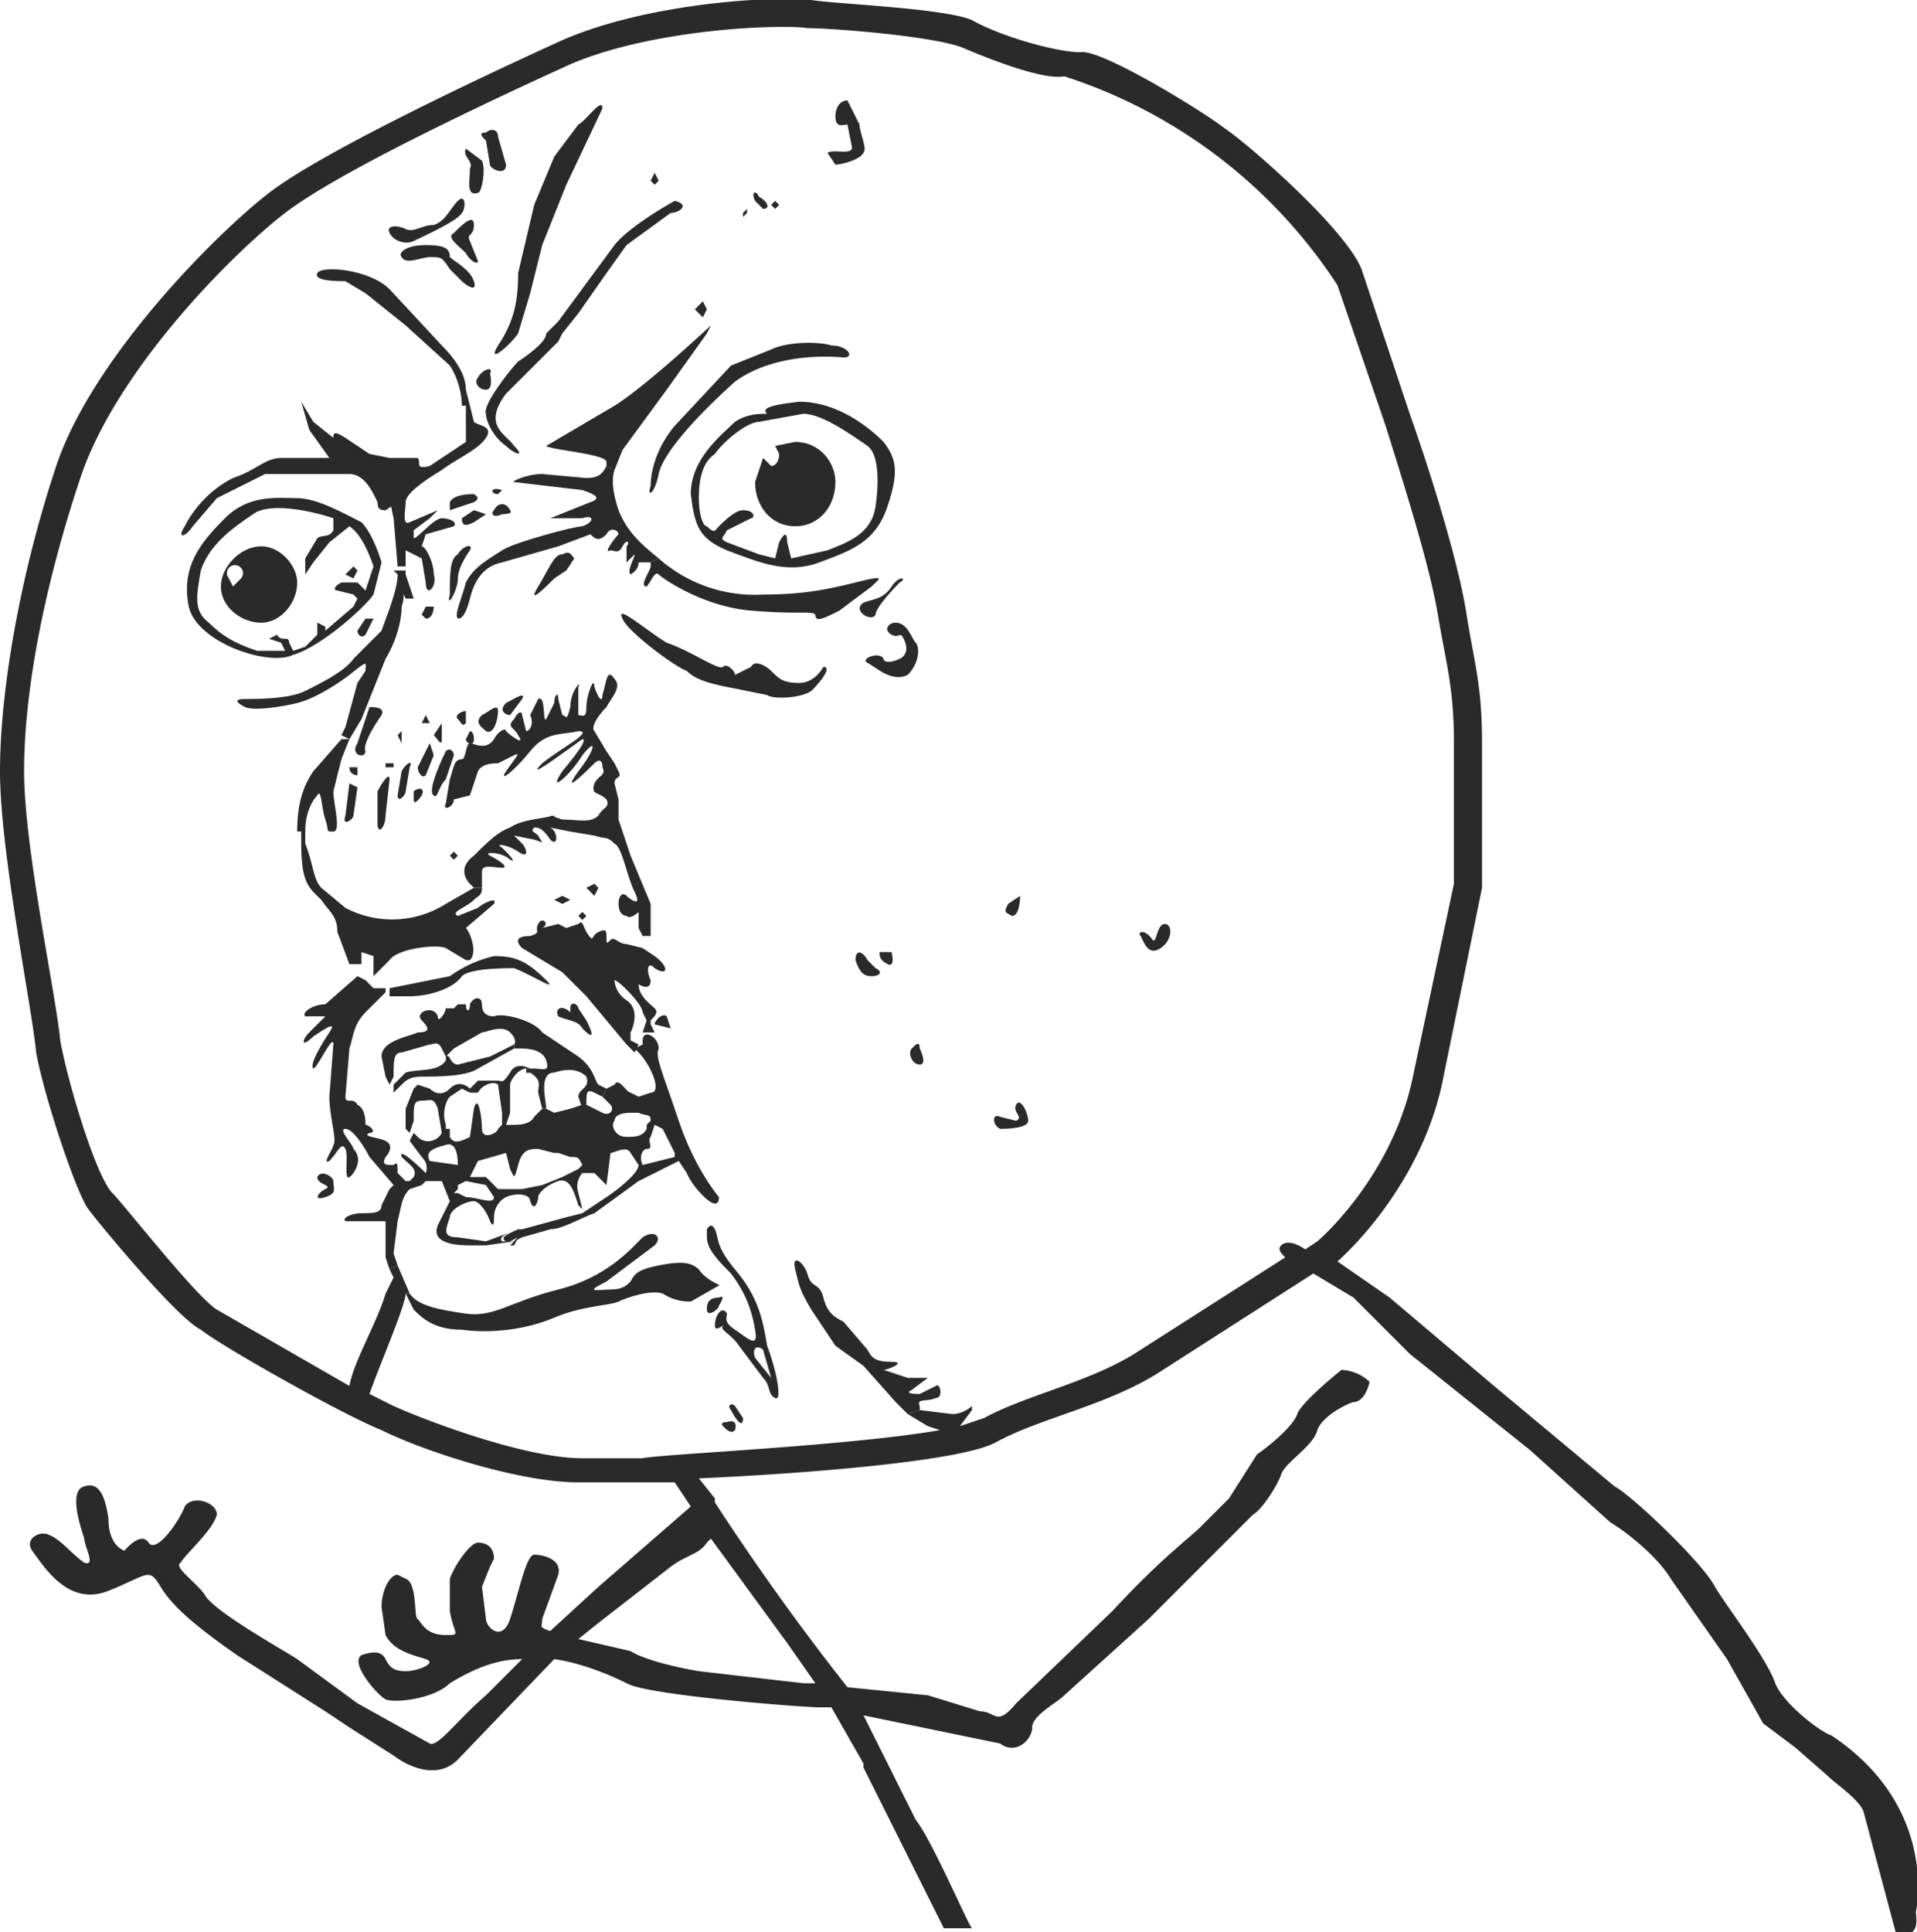
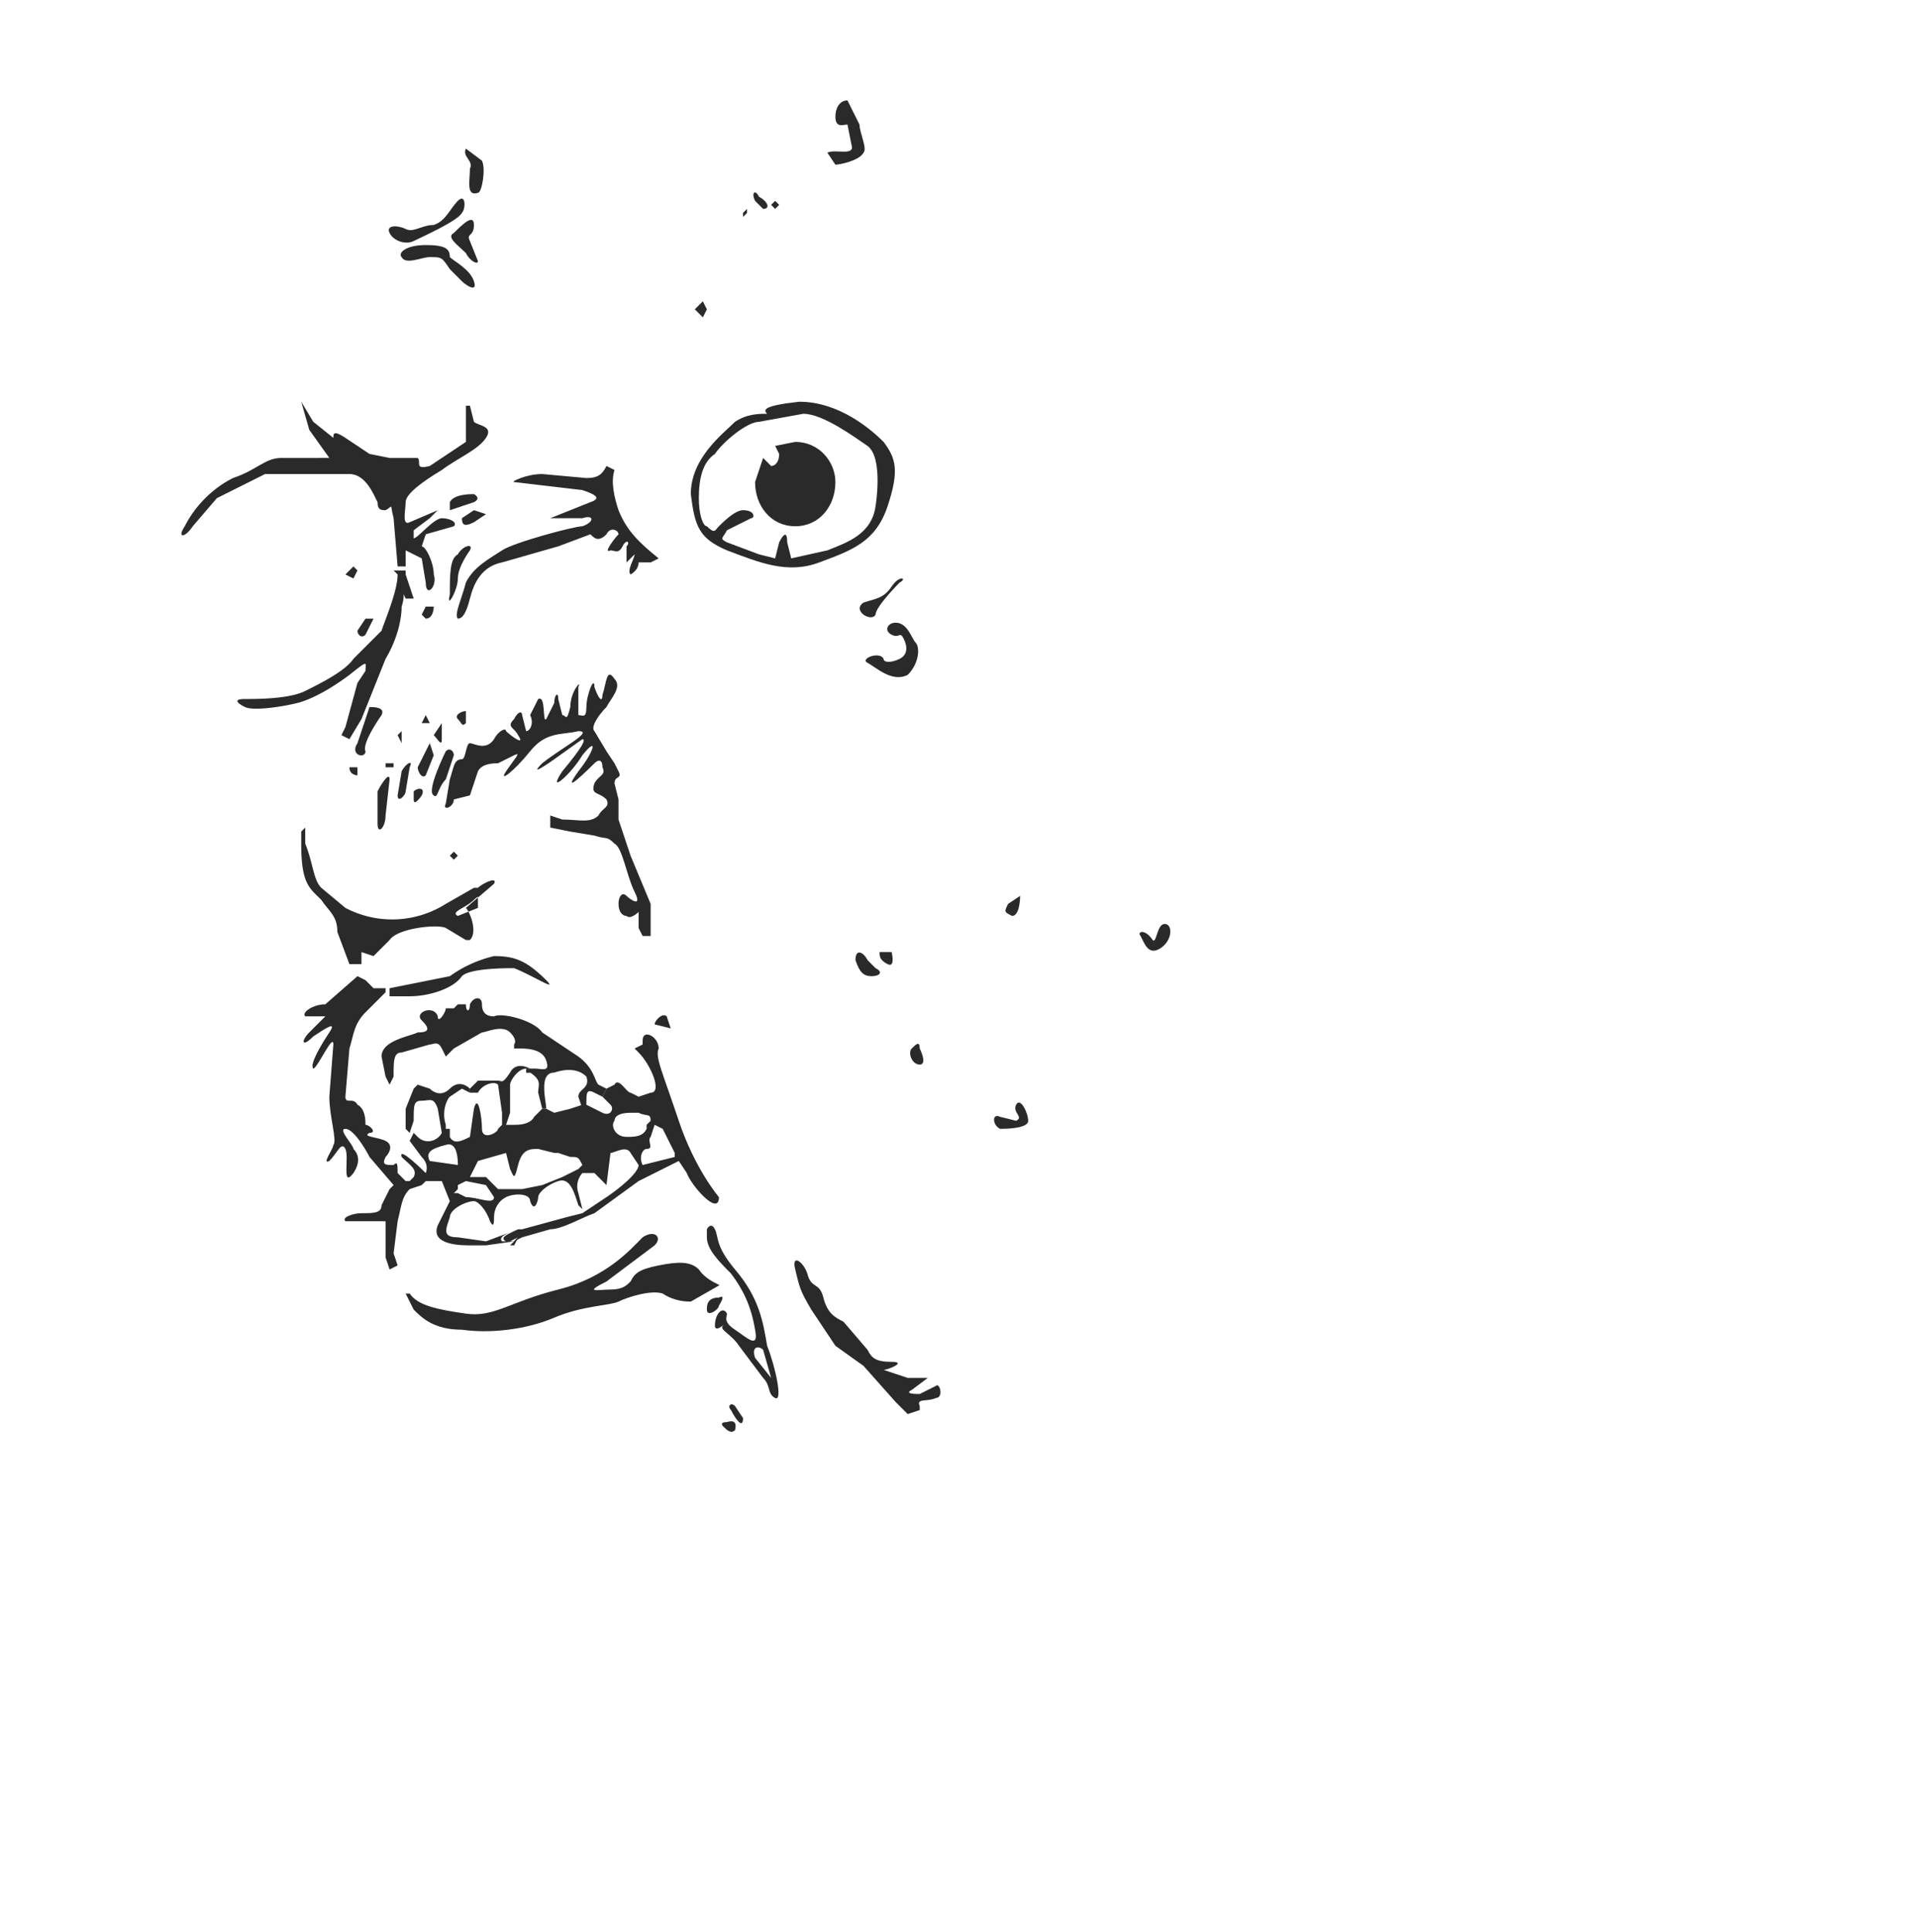
<svg xmlns="http://www.w3.org/2000/svg" viewBox="0 0 477.3 481">
  <g fill="#2a2a2a">
    <path d="M110 282zm11 27zm0 1zm8-2l-1 2h-1l2-2zm3-42v1h-1l1-1zm4 11h-1 1zm8 14zm1-15h1-1zM144 291" />
  </g>
-   <path fill="#2a2a2a" d="M47 151c2 9 20 15 26 12 7-2 18-12 20-15l2-8s-2-7-5-10c-4-2-11-6-16-6s-12-1-18 5-11 12-9 22zm36-19c-1 2-3 1-4 2l-3 5v4l2-3 4-5 5-4c3 2 5 7 6 10l-2 6-2-2h-4c-2 1-2 2-1 2l4 1 1 1-1 2-7 6v-1l-2-1v3l-3 3-3 1-1-2c0-2-2 0-3-2l-2 1 3 1 1 2h-7c-6-2-9-4-12-7-4-3-3-7-2-13 2-6 7-10 13-14 4-3 14-1 20 1v3zM114 265c-2 0-2-3-3-2v1c-2 3-7 2-10 3l-3 3v2l2-2c1-1 2-2 5-2 4 0 11 0 14-2l9-5v-1l-6 3-8 2zM101 81l11 10c2 3 3 7 3 10h2l-1-4c0-4-3-8-6-11L97 72c-5-5-17-6-18-4s5 2 7 2l5 3 10 8z" />
  <path fill="#2a2a2a" d="M101 281l1 1 1-3c0-4 0-5 2-5s3-1 4 2l1 6h1v-2c-1-3 0-6 1-7l3-2 2 1v-1c-1-1-3-2-5 0s-4 1-5 0l-3-1-1 1-2 5v5zM129 308l-2 2 1-1v1l1-2zM121 310zM121 309z" />
-   <path fill="#2a2a2a" d="M95 263l1 5 1 2 1-2c0-4 0-6 2-6l7-2c1 0 2-1 3 1l1 2 2-2 7-4c1 0 5-2 7 0s1 3 1 3v1h1c2 0 6 0 7 3s-1 2-3 2h-1-1v1h1c3 2 2 3 2 5l1 4h1c0 1 0 1 0 0 0-2-2-9 2-9 3-1 6-1 8 1 1 3-2 3-2 5l1 3 1-1c0-3 0-4 2-3l2 1 1-2-2-1c-1-1-1-4-5-7l-9-6c-2-3-10-5-12-4-2 0-3-1-3-3s-2-2-3 0c0 2-1 2-1 0h-2l-1 1h-2c0 1-2 4-2 2-1-3-6-1-4 1s2 3-1 3c-2 1-9 2-9 6zM89 150zM97 246v2h5c5 0 11-2 13-5 2-2 11-2 13-2 5 2 11 6 8 3-5-5-8-6-13-6a31 31 0 00-11 5l-10 2-5 1zM89 170l-3 11-1 2 2 1 3-5 6-15c3-5 4-10 4-13 1-3 0-4 1-2h2l-2-6v-1h-3l1 1c0 4-3 11-4 14l-7 7c-2 3-8 6-12 8s-12 2-15 2-2 1 0 2 9 0 13-1 9-4 13-7c5-4 4-3 4-1l-2 3zM119 226l-5 2c-2-1 2-2 4-4 1-1 2-1 2-3h-2l-7 4a25 25 0 01-25 1l-6-5c-2-2-2-6-4-11v-4l-1 1v3c0 10 2 11 5 14 2 3 4 4 4 8l3 8h3v-3l3 1v4 1l4-4c2-3 12-4 14-3l5 3h1c2-2 0-7-1-8l7-6c1-2-3 0-4 1z" />
-   <path fill="#2a2a2a" d="M215 439v0zM12 382c3 1 6 5 9 7 3 1 0-4 0-6-1-3-4-12 0-13 3-1 5 1 6 8 0 7 4 8 4 8s4-5 6-2 8-6 9-9c2-3 8-1 8 2-1 4-8 10-9 12-2 1 4 5 6 8 2 4 20 14 23 16l15 11 18 10c2 1 7-6 14-12l9-9c-7 0-13 3-18 6-4 4-14 5-16 4s-9-9-6-11c3-1 5-1 6 1s2 3 5 3 8-2 5-3-8-2-10-6l-1-7c0-4 2-8 4-8l2 1c3 1 2 10 3 10 1 1 2 4 7 4 4 0 2 0 1-6v-6-1-1c1-3 5-9 7-9 3 0 4 2 4 4l-1 2-2 5 1 8c0 2 4 6 6 0s4-16 6-16 7 1 6 5l-4 11c0 2-1 2 2 3l12-11 23-20-4-6h-24c-15 0-39-8-49-13-10-4-40-21-45-25-6-3-25-26-28-30s-11-28-13-39c-1-11-9-50-9-70s5-49 14-76 40-58 53-68 51-28 73-38c23-10 56-11 62-10s33 2 40 5c7 4 21 8 27 8 5-1 31 15 36 19 6 4 30 25 34 35l12 36c6 17 12 37 14 49 2 13 4 18 4 33v36l-10 49c-6 27-26 44-26 44l13 9 26 22 30 25c4 2 22 19 25 25 3 5 13 18 15 24 2 5 11 12 14 13 27 18 21 44 21 44 1 7-3 5-5 5l-8-30c-1-3-7-7-9-9l-8-7-8-6-9-16-14-20c-3-5-10-11-15-14l-20-18-15-12-15-12-14-14-10-6-39 25c-13 8-29 11-40 17-9 5-51 8-74 9l4 5v1a628 628 0 0033 46l20 2 13 4c4 0 4 4 9-2l24-23c12-13 19-18 22-21l7-7 7-11c3-2 9-7 10-10s11-11 11-11 4 0 7 3c0 0-1 5-4 5-3 1-8 4-9 7-1 4-8 8-9 11s-5 9-7 10l-9 9-17 17-21 19c-2 2-8 5-8 8s-4 7-8 4l-34-7 6 12 7 14c4 5 13 26 14 27h-7l-12-24-8-16v-1-1 1l-8-14h-3c-4 0-43-3-48-6-4-2-11-5-18-6l-24 25c-5 5-12 2-16-1l-11-7-6-4-22-14c-10-7-16-12-19-17s-3-3-13 1-16-6-19-10c-2-3 2-5 4-4zm222-26l-3-1-5-3 3-1 8 1c3 0 5-2 5-2v1l-3 4 6-2c11-6 27-9 39-17l36-23c-1-1-2-2-1-3s3-1 6 1l3-2s19-16 24-42l10-47v-35c0-14-2-20-4-32s-8-31-13-47l-12-35a128 128 0 00-68-52c-5 1-18-4-25-7s-33-5-39-5c-6-1-38 0-59 9-22 10-58 27-71 37s-42 39-51 66-14 53-14 73c0 19 8 56 9 67 2 11 9 34 13 38 3 3 21 26 26 29l33 19c1-6 7-16 9-23l2-4-1-2 2-1 3 7h-1c0 3-7 19-9 25l6 3c9 4 33 13 47 13h15c4-1 51-3 74-7zm-77 55c3 2 11 4 17 5l26 3h3l-7-10-19-26-1 1c-2 3-5 3-9 6l-18 14-5 4 13 3z" />
+   <path fill="#2a2a2a" d="M95 263l1 5 1 2 1-2c0-4 0-6 2-6l7-2c1 0 2-1 3 1l1 2 2-2 7-4c1 0 5-2 7 0s1 3 1 3v1h1c2 0 6 0 7 3s-1 2-3 2h-1-1v1h1c3 2 2 3 2 5l1 4h1c0 1 0 1 0 0 0-2-2-9 2-9 3-1 6-1 8 1 1 3-2 3-2 5l1 3 1-1c0-3 0-4 2-3l2 1 1-2-2-1c-1-1-1-4-5-7l-9-6c-2-3-10-5-12-4-2 0-3-1-3-3s-2-2-3 0c0 2-1 2-1 0h-2l-1 1h-2c0 1-2 4-2 2-1-3-6-1-4 1s2 3-1 3c-2 1-9 2-9 6zM89 150zM97 246v2h5c5 0 11-2 13-5 2-2 11-2 13-2 5 2 11 6 8 3-5-5-8-6-13-6a31 31 0 00-11 5l-10 2-5 1zM89 170l-3 11-1 2 2 1 3-5 6-15c3-5 4-10 4-13 1-3 0-4 1-2h2l-2-6v-1h-3l1 1c0 4-3 11-4 14l-7 7c-2 3-8 6-12 8s-12 2-15 2-2 1 0 2 9 0 13-1 9-4 13-7c5-4 4-3 4-1l-2 3zM119 226l-5 2c-2-1 2-2 4-4 1-1 2-1 2-3h-2l-7 4a25 25 0 01-25 1l-6-5c-2-2-2-6-4-11v-4l-1 1v3c0 10 2 11 5 14 2 3 4 4 4 8l3 8h3v-3l3 1l4-4c2-3 12-4 14-3l5 3h1c2-2 0-7-1-8l7-6c1-2-3 0-4 1z" />
  <path fill="#2a2a2a" d="M46 131c-2 3 0 3 2 0l6-7 12-6h21c4 0 6 5 7 7 0 2 1 2 2 2 2-1 1-2 2 2l1 12h2v-4l4 2 1 6c0 4 3 1 2-2 0-3-2-7-3-7l1-3 7-2c1-1-1-2-3-2s-6 5-7 5v-2l4-3 2-2-7 3c-2 1-1-3-1-5s4-5 9-8c4-3 9-5 11-8s-2-3-3-4l-1-4h-1v9l-9 6c-4 1-2-1-3-2h-7l-5-1-6-4c-3-2-3-1-3 0l-5-4-3-5 2 7 5 7H70c-4 0-6 3-12 5-6 3-10 8-12 12z" />
-   <path fill="#2a2a2a" d="M55 146c0 5 5 9 10 9s9-5 9-10c0-4-4-9-9-9s-10 5-10 10zm2-2a2 2 0 113 0l-2 2-1-2zM78 192c-2 3-4 7-4 15h2c0-5 2-8 3-9 1-2 1 3 2 6s0 3 2 3 0-7 0-10l2-8 2-5h-2l-7 8zM97 246v1-1zM79 293c0 2 4 2 2 3s-3 3 0 2 2-2 2-4c0-1-3-3-4-1zM86 203c-1 3 2 1 2 0l1-7-2-1-1 8z" />
  <path fill="#2a2a2a" d="M77 257l4-4h-5c-1-1 2-3 5-3l8-7 2 1 2 2h3v1l-2 2-3 3c-3 3-3 6-4 9l-1 12c0 2 2 0 3 2 2 1 2 4 2 5 1 0 3 2 1 2-2 1 2 1 4 2s1 3 0 4c-1 2 0 2 2 2 1-1 1 0 1 2l2 2h1l1-1c1-2-1-3-3-5-1-3 6 4 6 4s1-2-1-4l-3-4 1-2 1 1c2 2 5 1 6-1l1-1h1v1 1c1 2 3 1 5 0l1-7c1-4 2 2 2 5s4 1 4 0l1-1v-3l-1-7c-1-1-4 0-5 2h-2v-1l2-2h5c1 0 1 1 3-2 1-2 3-2 5-1h-1c-2 0-4 3-4 4v7l-1 3h2c1 0 4 0 5-2l2-2h1l2 1 4-1 3-1h1l4 2c2 1 3-1 2-2l-2-2 1-2 2-1c1-2 3 2 4 2l2 1 3-1c3 0 0-7-3-10l-1-1 2-1v-1c0-3 4-1 4 2-1 2 1 6 5 18s10 19 10 19c0 5-7-3-8-6l-2-3-4 2-6 3-11 8c-3 1-8 4-11 4l-7 2-2 1 1-1-2 1h-1c-2-1 1-2 3-3h1l11-3 4-1 6-4c3-2 8-6 8-8l-2-3c-1-2-4 0-5 0l-1 8-3-3h-3s-2 2-1 5l1 4-1-1c-1-3-2-7-5-6s-5 3-5 4-1 4-2 1c0-2-4-2-6-1s-3 3-3 5c0 1 0 3-1 1-1-3-3-5-4-5-2 0-6 2-6 4-1 3-2 5 2 5l7 1 8-3c-3 1-5 2-4 3h3l-7 1h-4c-2 0-10 0-8-5l3-6-2-5h-4l-1 1-3 1c-2 2-2 4-3 8l-1 8 1 3-2 1-1-3v-9H86c-1-1 2-2 4-2 3 0 5 0 5-2l2-4 1-1-6-7c-1-2-4-7-6-7s2 4 2 5c1 1 2 3 0 6-3 4-1-4-2-6s-2 1-4 3c-2 1 1-3 1-4 1-1-1-7-1-12l1-13c0-3-4 6-5 6-1-1 2-6 4-9s-1-1-4 1c-3 3-3 1-1-1zm83 33l8-2v-1l-3-6-2-1-1 3c-1 1 1 3-1 3-1 0-2 2-1 4zm-4-7c2 0 4 0 5-2v-1l1-1c0-2-1-1-3-2h-2c-3 0-4 1-4 2-1 1 0 4 3 4zm-12 8l1-1c-1-2-1-2-3-2l-3-1h-1l-4-1c-2 0-4 0-5 4s-1 3-2 1l-1-4-7 2-2 4h4l3 3h6l5-1 5-2 4-2zm-30 6l2 1c3 0 7 2 7 0l-2-3-5-1-2 1v1l-1 1h1zm-7-8l7 1c0-1 0-6-3-5-4 1-5 2-4 4zM87 191c0 2 2 2 2 2v-2h-2zM88 141l-2 2 2 1 1-2-1-1zM89 185c-2 3 2 4 2 2-1-2 4-9 4-9 1-2-2-2-3-2l-3 9zM89 157c0 1 1 2 2 1l2-4h-2l-2 3zM94 197v8c0 3 2 1 2-2l1-9c0-2-2 1-3 3zM96 190v1h2v-1h-2zM101 57c-2-1-5-1-4 1s4 3 6 2 11-5 12-7c1-1 1-5-1-3s-3 5-6 6c-3 0-5 2-7 1zM99 183l1 2v-3l-1 1zM99 198c0 2 2 0 2-1l1-6c1-2-1-1-2 1l-1 6zM106 61c-5 0-7 2-6 3 1 2 5 0 7 0 3 0 3 0 5 3l3 3c1 1 4 3 3 0s-5-5-6-6c0-2-1-3-6-3zM102 322h-1l2 4c2 2 5 5 12 5 7 1 16 0 23-3s14-3 16-4 8-3 11-2c3 2 6 2 7 2l7-4c1 0-3-1-5-4-2-2-5-2-10-1s-6 2-7 4c-1 1-2 2-5 2s-7 1-1-2l12-9c2-2 0-4-3-2-3 3-9 10-21 13s-16 7-23 6-12-2-14-5zM103 197v2c0 2 2-1 2-1 1-2-1-2-2-1zM104 191c0 1 1 3 2 2l2-5-1-3-3 6zM105 153l1 1c2 0 2-3 2-3h-2l-1 2zM106 178l-1 2h2l-1-2zM111 187s-5 10-3 11c1 1 1-2 3-4l2-6c0-1-1-2-2-1zM110 180l-2 3c1 1 2 3 2 1v-4zM111 200c-1 2 2 1 2-1l4-1 2-6c1-2 4-2 5-2l4-2c2-1 0 1-2 4s2 0 6-5 8-4 12-5c4 0-4 4-9 8-4 4 3-1 3-1l7-5c1 0 0 2-5 8-4 6 2 1 5-4 4-5 3-1-1 4-5 7 3-1 4-2s2-1 2 1c1 2-1 2-2 4-1 3 1 2 3 4 1 2-1 2-2 4-2 2-5 1-9 1l-3-1v3l5 1 6 1c3 1 3 0 5 2 2 1 3 8 5 12s-1 2-2 1-2 0-2 2 1 3 2 3c1 1 3-1 3-1v4l1 2h2v-8l-5-12-3-9v-5l-1-4c0-2 2-1 1-3l-1-2-2-3-3-5c-1-1 1-4 3-6 1-2 4-5 2-7-2-3-2 1-3 4 0 2-1 1-2-2 0-3-2 2-2 5s-1 2-2 2v-7c1-2-2 1-2 5-1 4-1 2-2 2l-1-4c0-2-1-1-1 1l-2 4c-1 1 0-6-2-5l-2 4c1 2 0 4-1 4l-1-4c0-1-1-1-2 1-2 2 0 2 1 4 2 3-2 0-3-1 0-1-2 0-3 2-2 3-5 1-6 1s-1 4-2 4c-2 0-2 2-3 5l-1 6zM112 148c-1 4 2-1 2-4s3-7 3-7c1-2-2-1-3 1-2 1-2 5-2 10zM112 125v2l6-2c2-1 0-2 0-2-1 0-5 0-6 2zM113 58c-2 1 1 3 3 5 1 2 3 3 3 2l-2-5c-1-2 1-1 1-4s-3 0-5 2zM113 212l-1 1 1 1 1-1-1-1zM116 177c-1 0-3 1-2 2s1 2 2 1v-3zM116 145c-1 4-3 8-2 9 1 0 2-1 3-5s3-8 8-9l14-4 8-3c1 1 2 2 4 0 1-2 3-1 3 0-1 1-4 5-2 4 1 0 2 1 3-1s2-1 1 0v4l2-2c0 1-2 4-1 5 0 0 2-1 2-3h3l2-1c-5-4-8-7-10-12-1-3-2-7-1-10l-2-1c-1 2-2 3-5 3l-11-1c-4 0-8 2-7 2l17 2c3 1 5 2 2 3l-10 4h8c3-1 3 1 0 2-2 0-17 4-20 6s-7 4-9 8zM115 129c0 2 1 2 3 1l3-2-3-1-3 2zM116 37c-1 2 2 3 1 5 0 3-1 7 2 6 1 0 2-6 1-8l-4-3z" />
-   <path fill="#2a2a2a" d="M117 182l-1 2c0 1 2 2 2 0s-1-2-1-2zM118 213c-4 3-2 6-1 7l1 1h2v-4c0-2 3-1 5-1s-1-2-3-3 3-1 5 1c2 1-1-2-2-3-2-1 1-1 4 1s2-1 1-2l-2-2 5 1c3 1 2 1 1-1-1-1-2-1-1-2 1 0 2 0 4 3 2 2 2-2 0-3h1v-3c-4 1-8 1-11 3-3 1-6 4-9 7zM119 94c-1 1 0 3 2 3s1-4 1-4c1-2-2-1-3 1zM120 178c-2 2 0 3 1 4 2 1 3-3 3-5s-2 0-4 1zM121 33c-2 0-1 1 0 2l1 6c0 1 4 3 4 0l-2-7c0-2-2-2-3-1zM129 90c-2 2-9 11-8 13 0 2 2 6 5 8 2 2 5 3 2 0-2-3-8-5-2-13l13-13 1-2 4-5 7-10 5-7 11-8c2 0 5-2 1-3 0 0-11 6-15 11l-14 19-3 3c0 2-4 5-7 7zM123 127c-1 1 0 2 2 1 0 0 3 0 2-1-1-2-3-2-4 0zM125 122c-3-1-3 1-1 1l1-1zM124 86c-3 5 3 0 5-3l3-10 3-12 6-15 9-19c0-3-4 3-6 4l-6 8-5 12-4 17c0 7-1 12-5 18zM126 175c-2 2 0 3 1 3l3-4c1-2-2 0-4 1zM132 233c-3 0-4 1-2 3l10 6 6 6 10 12 2 2 1-2-2-1v-2c1-2 2-6-1-8s-3-5-3-5c1 0 7 6 7 8l1 2-1 3h3l-1-2v-1c1-1 2-2 1-3s-4-3-4-6c0 0 3 2 3-1-1-2-1-5 1-3 3 2 4 0 0-3l-3-2-4-1c-2 0-3-2-4-1s-1 1-1-1c0-1 0-2-2-1s-1 3-3 0c-1-2-1-3-2-2l-3 1-2-1-4 1c2-1 0-3-1-1s1 2-2 3zM134 146c-3 5 2 0 4-2l3-2 2-3c-1-1-1-2-3-1-2 0-3 3-6 8zM153 101l-17 10c1 1 15 2 15 4v1l2 1 2-5 11-15 10-14 1-2s-16 15-24 20zM140 223l-2 1 2 1 2-1-2-1zM142 252c-2-2-4-1-3 1 2 1 5 1 6 3 1 1 4 4 1-2l-2-3c0-1-2-2-2 0v1zM145 227l-1 1 1 1 1-1-1-1zM148 220l-2 1 2 2 1-2-1-1zM166 160c-5-3-13-10-11-6 1 3 13 12 16 13 2 2 5 3 10 4l10 2c1 1 8 1 11-1 3-3 5-6 3-6 0 0-2 4-6 4s-5-1-7-3c-1-1-4-3-5-1l-4 2c0-1-2-3-3-2s-8-4-14-6zM162 141c0 1-3 5-1 5 1-1 2-4 3-3s11 8 23 9 15 0 16 1c0 2 2 1 6-1l8-6c2-2 4-3-4-1s-14 3-23 3a36 36 0 01-26-9l-2 1v1zM162 121c-1 3 1 2 2-3s9-14 19-23c11-8 27-6 27-6 3 0 1-3-3-3-3-1-11-1-15 1l-10 4-14 15c-5 6-6 12-6 15zM163 43l-1 2 1 1 1-1-1-2z" />
  <path fill="#2a2a2a" d="M166 253c-1-1-3 1-3 2l4 1-1-3zM183 105c-3 3-11 9-11 18 1 8 2 11 9 14 8 3 15 6 23 3s14-5 17-14 2-12-1-16c-3-3-11-10-21-10-9 1-9 2-8 3-2 0-5 0-8 2zm-9 19c0-5 1-9 4-11 2-3 8-8 11-8l11-2c5 0 13 6 16 8 4 3 2 15 2 15-1 7-7 9-12 11l-9 2-1-4c0-3-1-2-2 0l-1 4-4-1-8-3c-2-1-1-1 0-3l6-3c1 0 1-2-2-2-2 0-5 3-6 4s-1 2-3 0c-1 0-2-3-2-7zM175 75l-2 2 2 2 1-2-1-2zM176 308c0 3 3 6 6 9 3 4 5 8 6 14 1 5-2 2-5 0s-2-3-2-4c-1-2-3 0-3 3 0 2 3-1 2 0s2 2 4 5l6 8c2 2 1 4 3 5s0-8-2-13c-1-6-2-12-8-19-5-6-4-8-5-10s-2 0-2 0v2zm12 30c-1-3 1-3 2-2l2 7-4-5z" />
  <path fill="#2a2a2a" d="M179 323c-3 0-3 2-3 3 0 2 3 0 3-1 0 0 2-3 0-2zM181 354c-2 0-1 1-1 1 1 1 2 2 3 1 0 0 1-3-2-2zM183 350c-1-1-2 0-1 1 1 2 3 5 3 2l-2-3zM186 52l-1 1v1l1-1v-1zM189 49c-1-2-2-1-1 1l2 2c2 0 1-2-1-3zM190 114l-2 6c0 6 4 11 10 11s10-5 10-11c0-5-4-10-10-10l-5 1 1 2c0 2-1 3-2 3l-2-2zM193 50l-1 1 1 1 1-1-1-1zM201 317c-1-3-4-5-3-1s1 5 4 10l6 9 7 5 8 9 3 3 3-1v-1c-1-2 2-1 4-2 2 0 1-4 0-3l-4 2c-1 0-4 0-2-1l4-3h-5l-6-2c1 0 6-2 2-2s-5-1-6-3l-6-7c-2-1-4-2-5-6s-3-2-4-6zM206 38l2 3c1 0 6-1 7-3 1-1-1-5-1-7l-3-6c-2 0-3 2-3 4 0 3 2 2 3 2l1 5c1 3-4 1-6 2zM216 239c-1-2-3-3-3 0 1 3 2 4 4 4s3-1 1-2l-2-2zM215 150c-3 2 2 5 3 3 0-2 6-8 6-8 2-1 0-2-2 1s-4 3-7 4zM220 164c-1-2-6 0-4 1s6 5 10 3c3-3 3-7 2-8s-2-5-5-5c-2 0-3 2-1 3s2-1 3 1 1 4-1 5-4 1-4 0zM219 237c0 1 0 2 2 3s1-3 1-3h-3zM227 261c-1 1 0 4 2 4s0-4 0-4c0-2-1-1-2 0zM249 278c-2-1-2 2 0 3 1 0 7 0 7-2s-2-6-3-4 2 3 0 4l-4-1zM251 225c-1 2-1 2 1 3 2 0 2-5 2-5l-3 2zM287 234c-2-3-4-2-3-1 1 2 2 5 5 3s3-6 1-6-2 5-3 4z" />
</svg>